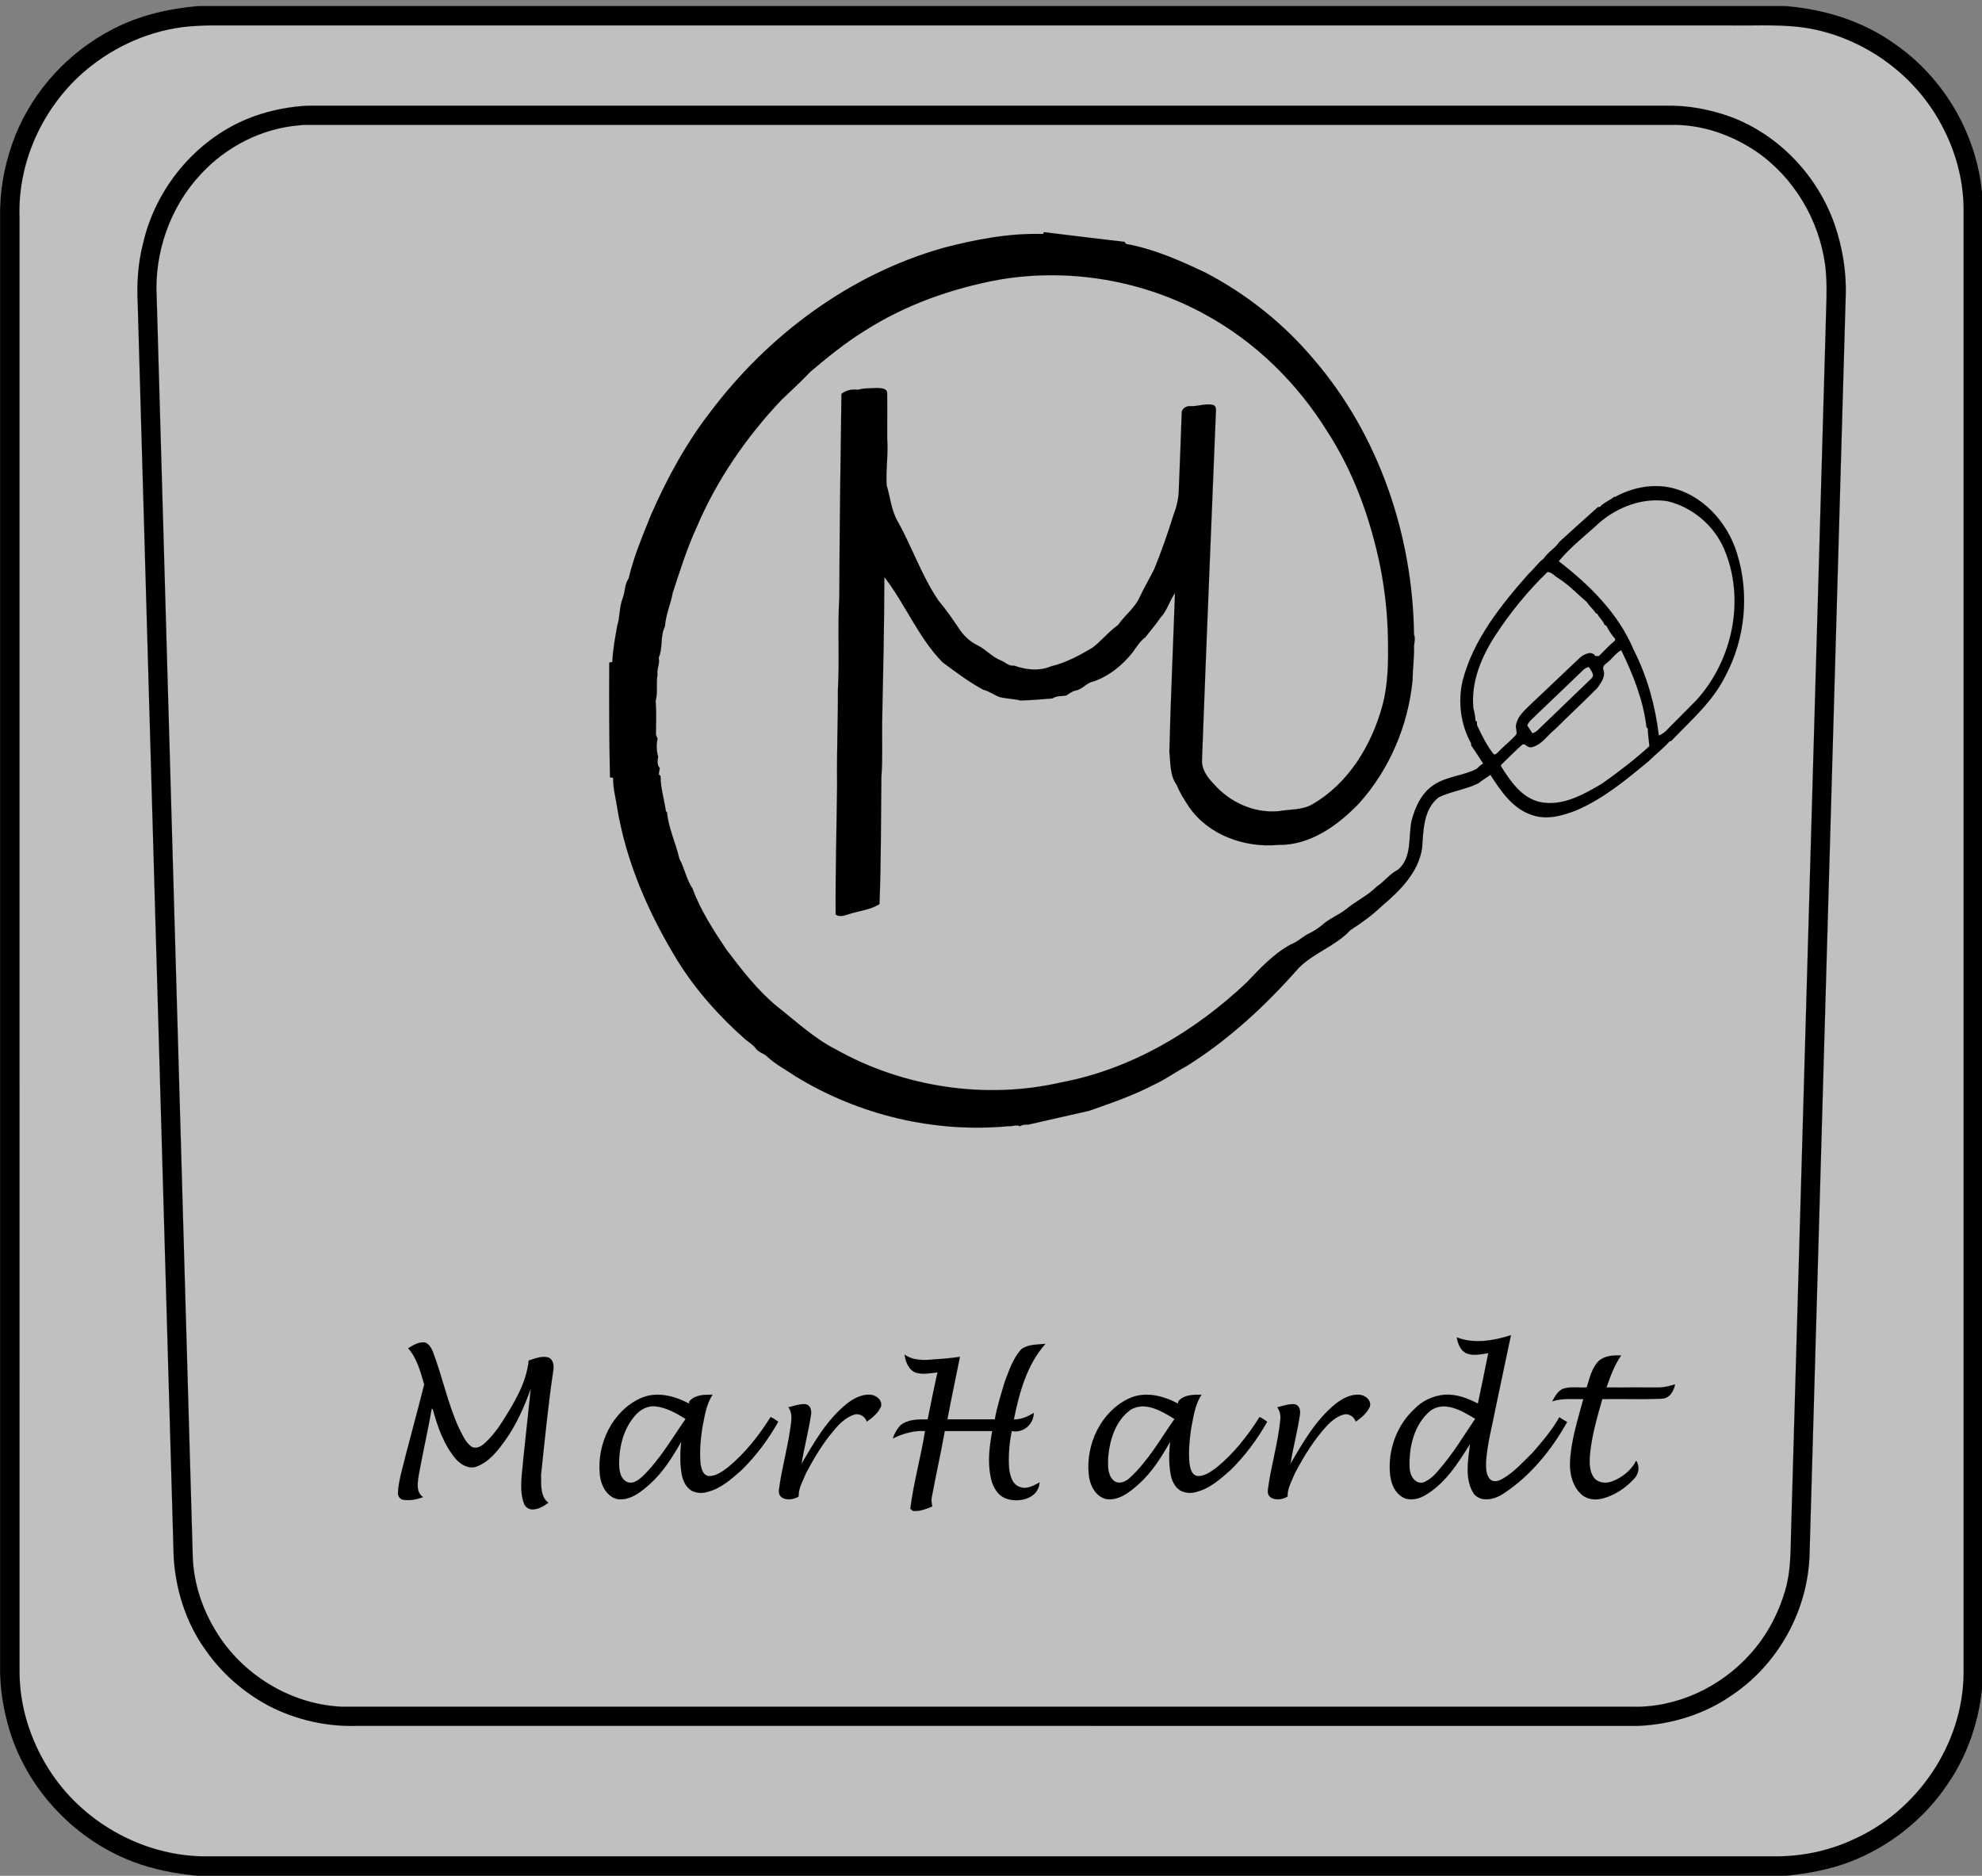
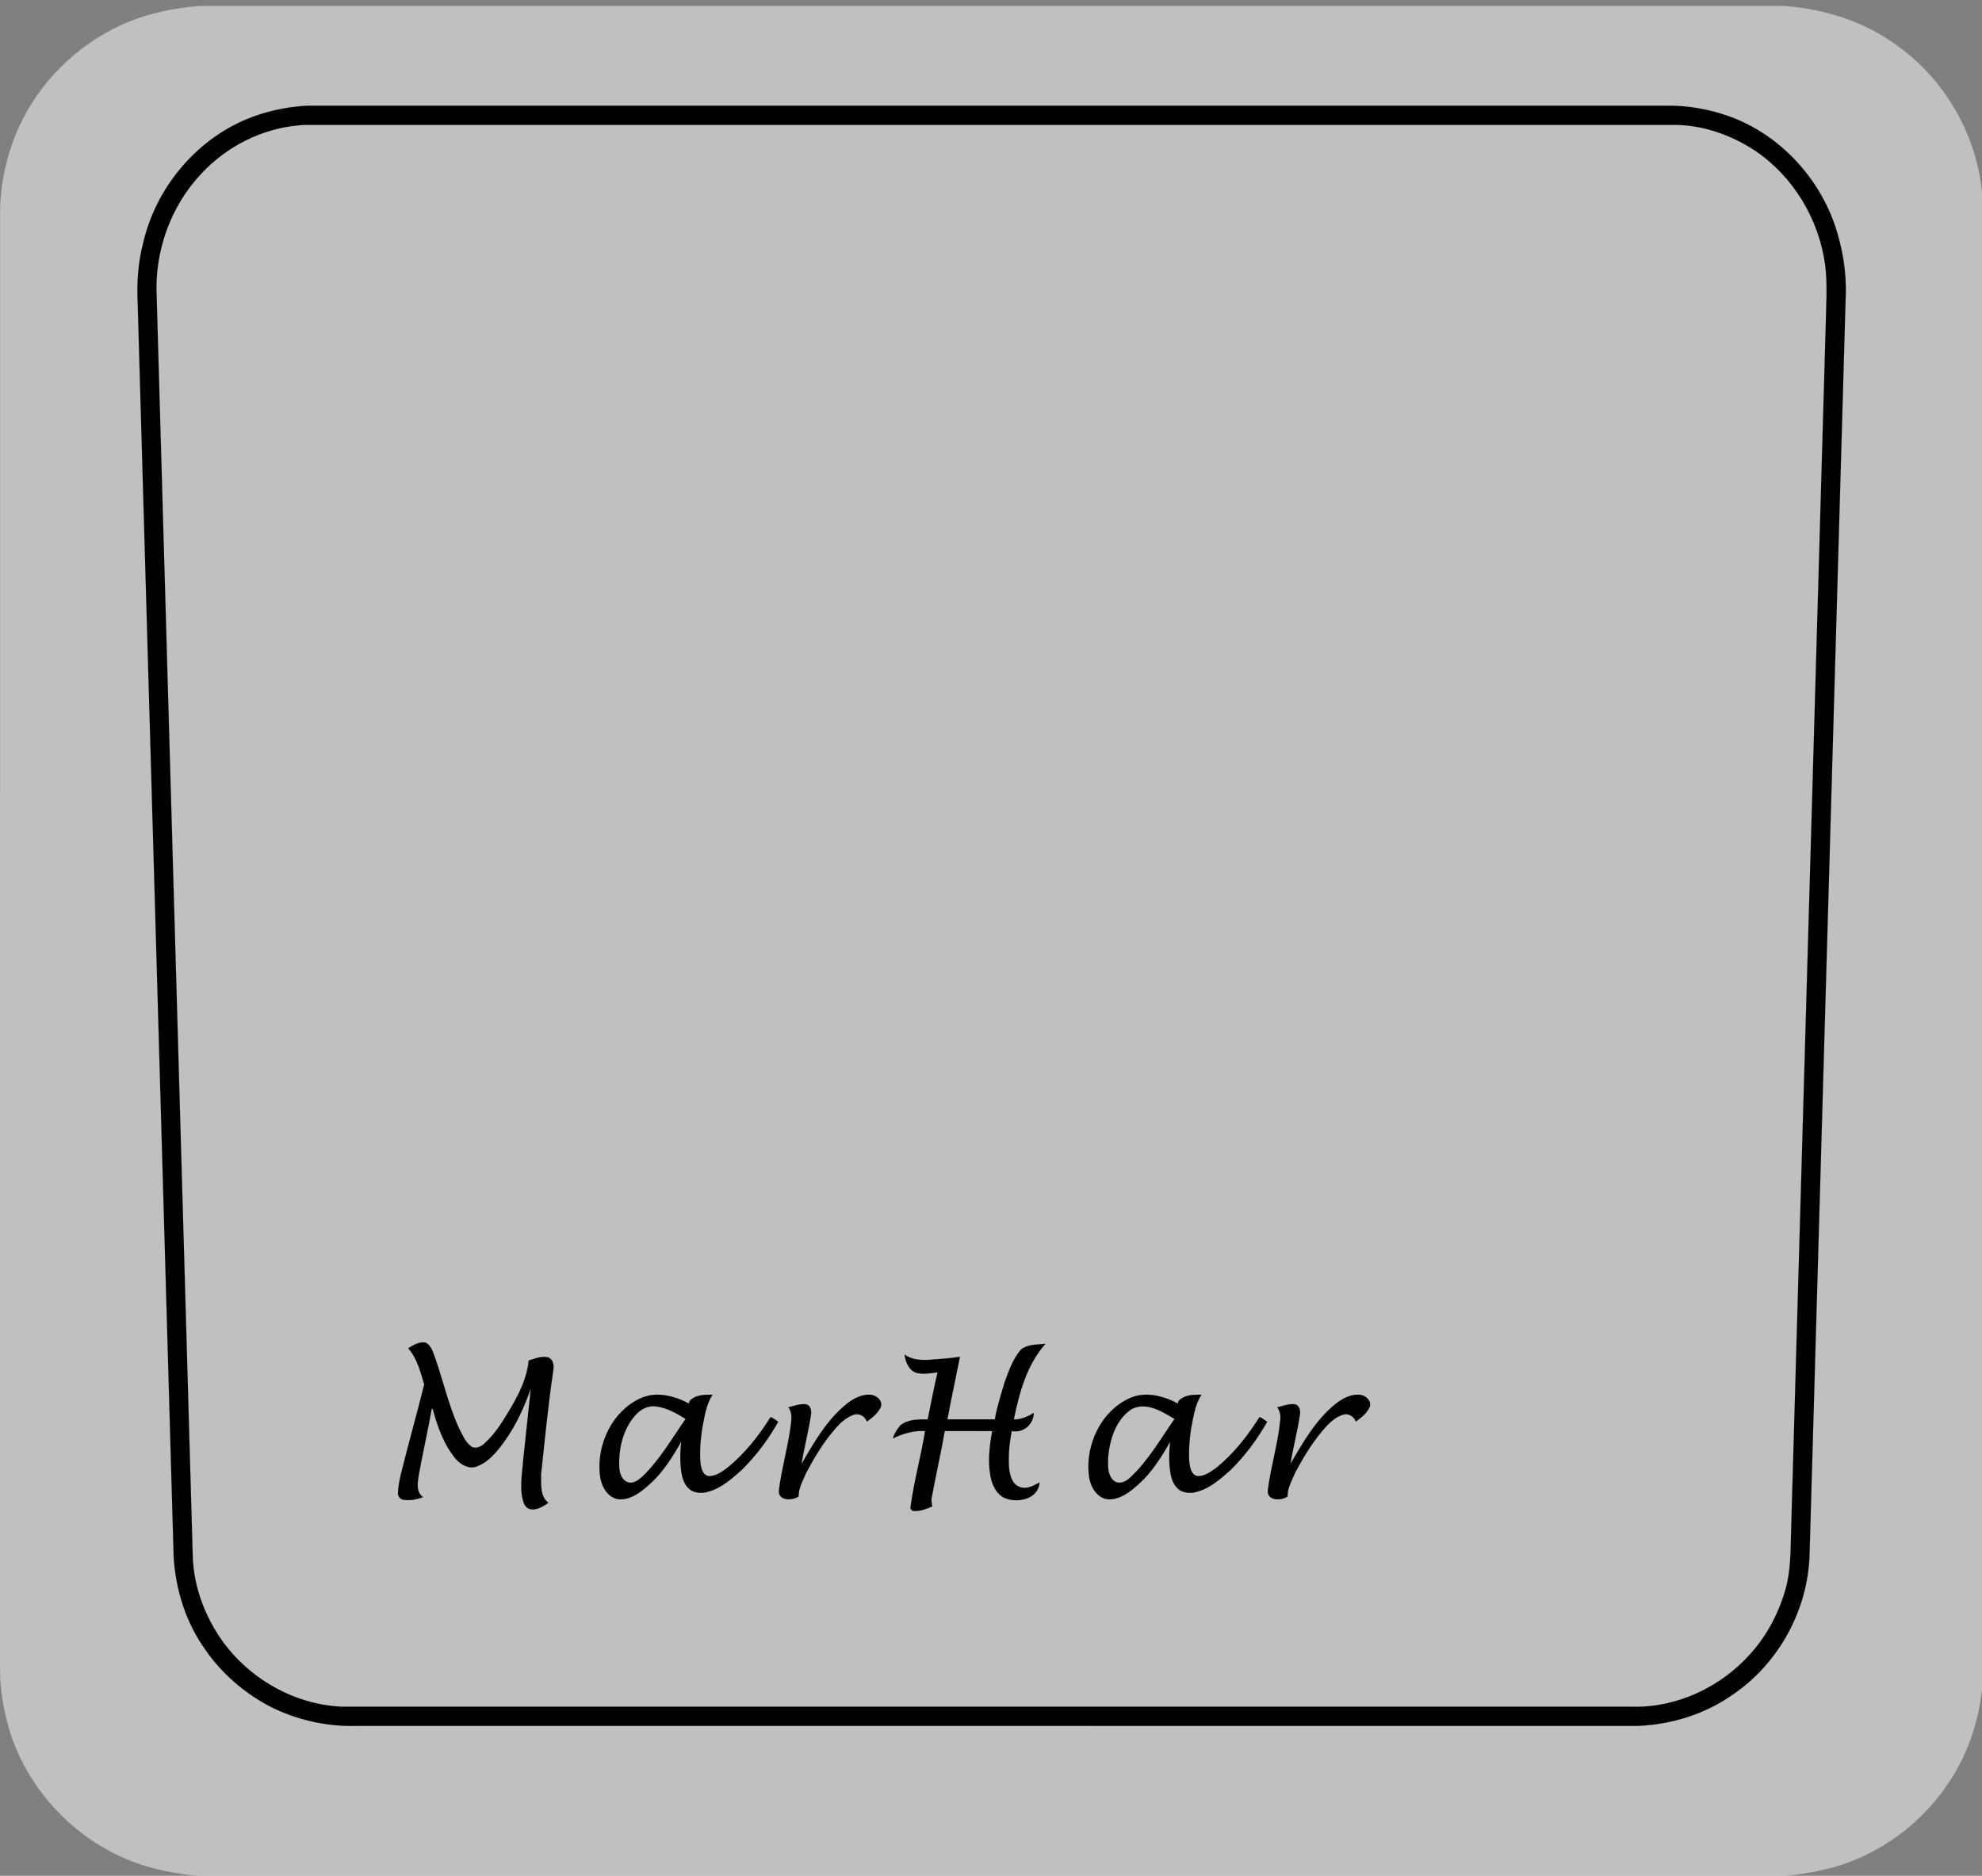
<svg xmlns="http://www.w3.org/2000/svg" width="2719pt" height="2573pt" viewBox="1359.5 1286.5 1359.5 1286.5" version="1.1" fill-opacity="1" id="marhardtLogo">
  <rect x="1359.5" y="1286.5" width="1359.5" height="1286.5" fill="#808080" stroke="none" />
  <path d="m 1495.742,1290.6 h 1087.957 c 27.025,2.093 53.955,10.317 75.984,26.385 32.922,22.911 54.886,60.321 59.211,100.053 1.301,10.8 0.851,21.695 0.931,32.55 -0.01,327.447 0.02,654.894 -0.015,982.336 -0.44,27.821 -8.7,55.731 -24.677,78.667 -16.223,24.038 -40.149,42.802 -67.324,53.089 -13.845,5.139 -28.451,7.83 -43.103,9.295 H 1494.735 c -15.042,-1.445 -30.053,-4.271 -44.204,-9.684 -42.497,-16.218 -76.209,-53.867 -86.681,-98.07 -2.913,-11.693 -4.515,-23.734 -4.31,-35.785 0.01,-333.094 0.01,-666.188 0.01,-999.282 0.33,-17.439 4.089,-34.783 10.527,-50.986 12.634,-31.235 36.991,-57.46 67.049,-72.816 18.11,-9.445 38.373,-13.995 58.62,-15.754 z" fill="#fff" fill-opacity="0.5" />
-   <path d="m 1495.742,1290.6 h 1087.957 c 27.025,2.093 53.955,10.317 75.984,26.385 32.922,22.911 54.886,60.321 59.211,100.053 1.301,10.8 0.851,21.695 0.931,32.55 -0.01,327.447 0.02,654.894 -0.015,982.336 -0.44,27.821 -8.7,55.731 -24.677,78.667 -16.223,24.038 -40.149,42.802 -67.324,53.089 -13.845,5.139 -28.451,7.83 -43.103,9.295 H 1494.735 c -15.042,-1.445 -30.053,-4.271 -44.204,-9.684 -42.497,-16.218 -76.209,-53.867 -86.681,-98.07 -2.913,-11.693 -4.515,-23.734 -4.31,-35.785 0.01,-333.094 0.01,-666.188 0.01,-999.282 0.33,-17.439 4.089,-34.783 10.527,-50.986 12.634,-31.235 36.991,-57.46 67.049,-72.816 18.11,-9.445 38.373,-13.995 58.62,-15.754 m -1.657,13.691 c -26.134,1.211 -51.547,11.383 -72.055,27.412 -31.41,24.516 -50.566,64.084 -49.144,103.931 0,332.441 -0.01,664.877 0.01,997.313 -0.015,23.569 7.353,46.815 19.917,66.701 22.375,35.7 63.23,59.195 105.572,60.002 359.227,0 718.459,0 1077.686,0 18.62,0.179 37.336,-3.509 54.235,-11.383 44.314,-19.438 75.594,-65.48 76.069,-113.849 0.01,-334.754 0.01,-669.507 0,-1004.261 -0.02,-21.536 -6.297,-42.807 -17.039,-61.427 -18.45,-32.326 -51.597,-55.836 -88.308,-62.644 -17.654,-3.17 -35.66,-1.889 -53.489,-2.158 -344.05,0 -688.095,0 -1032.141,0 -7.103,0.029 -14.216,-0.16 -21.309,0.364 z" id="keyOuter" style="opacity:1;fill:#000000;stroke:#000000;stroke-width:0.047" />
  <path d="m 1567.186,1359.184 c 1.582,-0.16 3.178,-0.185 4.77,-0.174 310.013,0 620.02,0 930.033,0 15.217,-0.364 30.459,2.487 44.73,7.685 33.172,12.395 59.506,40.46 71.139,73.618 5.466,15.929 8.304,32.795 7.638,49.645 -8.279,287.56 -16.488,575.126 -24.782,862.686 -1.101,37.973 -21.173,74.795 -52.778,96.136 -18.756,13.267 -41.561,20.325 -64.451,21.391 -293.164,0.015 -586.328,0 -879.492,0.01 -20.783,0.558 -41.741,-4.207 -60.177,-13.781 -17.229,-9.195 -32.351,-22.388 -43.438,-38.441 -13.29,-18.495 -20.387,-40.988 -21.754,-63.586 -8.214,-286.474 -16.448,-572.958 -24.662,-859.432 -0.711,-13.94 0.15,-28.035 3.699,-41.581 8.534,-37.489 35.654,-70.513 71.429,-85.296 12.108,-4.954 25.058,-7.835 38.097,-8.881 m -2.553,13.287 c -25.553,2.088 -49.9,14.578 -67.214,33.293 -21.218,22.523 -32.206,53.966 -30.444,84.728 8.169,288.064 16.568,576.117 24.752,864.186 0.706,17.773 6.482,35.112 15.692,50.278 18.025,29.959 51.387,50.542 86.561,52.062 294.826,0.015 589.652,0 884.477,0 30.939,1.017 61.448,-13.417 81.785,-36.363 11.208,-12.43 19.192,-27.606 23.831,-43.615 3.604,-12.275 3.619,-25.129 3.904,-37.794 7.964,-275.788 15.838,-551.572 23.761,-827.36 0.21,-14.528 1.512,-29.121 -0.31,-43.595 -4.14,-30.99 -21.464,-60.242 -47.422,-78.004 -17.159,-11.538 -37.687,-18.625 -58.52,-18.132 -311.339,0 -622.678,0 -934.017,0 -2.282,-0.035 -4.57,0.01 -6.838,0.309 z" id="keyInner" style="opacity:1;fill:#000000;stroke:#000000;stroke-width:0.047" />
-   <path d="m 2075.648,1445.736 c 18.39,2.193 36.801,4.53 55.201,6.629 0.325,0.473 0.661,0.957 1.006,1.44 18.981,3.359 36.781,11.294 54.105,19.457 28.461,14.782 54.015,35.152 74.642,59.668 44.77,52.038 67.965,120.757 68.791,188.878 1.327,2.941 -0.235,6.195 0.031,9.34 0.08,7.177 -0.971,14.299 -0.981,21.466 -2.913,31.13 -15.737,61.403 -36.651,84.763 -14.606,15.201 -33.567,28.997 -55.636,28.598 -22.805,2.073 -47.477,-6.614 -60.872,-25.767 -3.228,-4.914 -6.472,-9.843 -8.655,-15.336 -4.815,-6.634 -4.18,-15.176 -5.04,-22.916 0.871,-36.239 2.603,-72.482 3.844,-108.72 -3.779,5.393 -5.341,12.056 -9.961,16.881 -3.188,4.735 -6.988,9.026 -10.447,13.547 -3.639,2.587 -5.896,6.454 -8.434,10.003 -7.078,8.991 -16.253,16.497 -27.2,20.26 -4.615,0.787 -7.268,5.273 -11.868,6.1 -2.528,0.493 -4.525,2.128 -6.642,3.444 -3.184,0.678 -6.652,0.065 -9.476,2.048 -7.268,0.628 -14.601,1.196 -21.909,1.411 -4.65,-1.166 -9.475,-1.216 -14.161,-2.288 -3.92,-1.425 -7.273,-4.082 -11.363,-5.079 -9.916,-5.343 -18.981,-12.191 -28.031,-18.909 -16.633,-17.065 -25.348,-39.633 -39.839,-58.367 -0.054,33.104 -0.816,66.157 -1.517,99.236 -0.17,12.624 0.421,25.279 -0.525,37.868 -0.34,29.067 -0.15,58.148 -1.306,87.195 -6.547,4.087 -14.541,4.645 -21.769,7.107 -2.633,0.877 -5.861,1.829 -8.314,0.024 -0.18,-29.794 0.696,-59.554 1.001,-89.333 -0.315,-21.446 0.651,-42.847 0.54,-64.288 1.206,-21.232 -0.28,-42.563 0.971,-63.795 0.19,-46.56 0.796,-93.116 1.482,-139.666 3.158,-2.442 7.288,-3.474 11.232,-2.816 4.37,-1.286 8.975,-0.957 13.495,-1.236 2.368,0.16 6.197,0.11 6.622,3.17 0.165,10.466 -0.031,20.943 0.045,31.409 0.791,10.726 -1.041,21.456 -0.365,32.181 2.493,8.278 3.158,17.13 7.538,24.77 10.011,17.783 16.473,37.4 28.031,54.345 4.935,5.821 9.245,12.106 13.55,18.396 3.159,5.188 7.744,9.629 13.265,12.271 5.771,2.846 9.996,8.094 16.068,10.407 3.018,1.116 5.336,4.087 8.855,3.439 8.094,2.931 17.309,4.007 25.423,0.523 10.161,-2.402 19.361,-7.411 28.261,-12.634 6.362,-4.765 11.248,-11.179 17.76,-15.749 4.53,-6.714 11.548,-11.593 14.821,-19.124 3.068,-6.504 6.677,-12.639 9.896,-19.064 5.01,-12.281 9.43,-24.825 13.365,-37.569 2.162,-5.503 3.479,-11.413 3.539,-17.324 0.746,-17.758 1.407,-35.541 2.022,-53.299 0.751,-2.407 3.529,-4.022 6.042,-3.668 5.186,0.209 10.346,-2.098 15.482,-0.837 2.873,1.037 1.707,4.55 1.812,6.848 -3.174,78.787 -6.522,157.573 -9.441,236.365 -0.441,6.609 3.779,12.41 8.229,16.871 10.832,12.51 27.826,20.135 44.479,18.5 7.859,-1.445 16.473,-0.578 23.496,-4.994 24.507,-14.359 40.049,-40.255 47.437,-67.024 4.115,-15.132 4.2,-30.911 3.899,-46.451 -0.285,-16.731 -2.127,-33.378 -5.381,-49.785 -6.732,-32.486 -18.16,-64.453 -36.38,-92.403 -20.503,-32.979 -49.194,-61.233 -83.497,-79.903 -42.822,-23.614 -93.749,-32.202 -141.782,-23.878 -32.446,6.001 -64.166,17.245 -92.007,35.077 -13.215,8.134 -25.273,18.037 -37.051,27.93 -6.422,6.718 -13.22,13.088 -19.992,19.467 -24.147,25.538 -44.479,55.148 -58.099,87.264 -6.667,14.478 -11.412,29.73 -16.398,44.935 -1.446,7.76 -4.79,15.136 -5.371,23.141 -3.359,6.659 -1.286,14.738 -4.26,21.421 1.016,3.927 -1.437,7.566 -0.791,11.528 -1.136,5.941 0.355,12.086 -1.296,17.947 0.556,7.606 0.3,15.256 0.195,22.876 0.07,1.097 0.676,2.058 1.101,3.055 -0.811,4.092 -0.821,8.413 0.415,12.415 -0.48,2.731 -0.836,5.692 1.131,7.974 -0.32,1.386 -0.561,2.791 -0.651,4.216 0.386,0.399 0.781,0.807 1.176,1.221 0.01,8.144 2.488,15.969 3.649,23.938 0.265,0.334 0.535,0.673 0.811,1.022 1.016,10.93 6.032,21.052 8.429,31.668 3.579,6.489 4.83,14.244 8.99,20.36 5.486,14.947 14.436,28.742 23.351,42.075 10.562,13.9 21.363,27.95 34.929,39.074 13.075,10.252 25.243,21.73 40.169,29.301 46.436,26.031 102.779,34.509 154.716,22.508 48.103,-9.076 91.711,-35.152 126.945,-68.44 9.205,-9.634 18.415,-19.701 30.294,-26.126 4.76,-1.729 8.274,-5.582 12.834,-7.69 3.073,-1.425 5.866,-3.374 8.514,-5.478 4.986,-4.59 11.548,-6.933 16.809,-11.159 6.617,-5.472 14.611,-9.12 20.698,-15.256 5.271,-3.514 9.075,-8.886 14.761,-11.732 9.685,-8.288 6.902,-22.074 9.175,-33.248 2.558,-10.083 7.478,-20.698 17.039,-25.862 8.625,-5.123 19.171,-5.368 27.911,-10.152 1.251,-1.331 2.628,-2.542 4.175,-3.539 -2.703,-4.087 -5.256,-8.273 -8.104,-12.26 -0.05,-0.553 -0.075,-1.107 -0.165,-1.64 -7.153,-12.879 -9.08,-28.448 -5.786,-42.758 7.333,-28.379 26.299,-51.868 45.315,-73.449 3.694,-3.324 6.442,-7.491 10.437,-10.526 2.828,-4.446 7.774,-6.938 10.637,-11.343 8.76,-8.069 17.695,-15.969 26.544,-23.953 0.35,0.029 0.721,0.065 1.101,0.105 2.718,-3.09 6.802,-4.386 9.871,-7.053 0.155,0.03 0.461,0.095 0.611,0.125 11.027,-6.051 23.982,-8.946 36.505,-6.738 23.046,4.291 40.785,24.003 47.267,45.708 8.539,27.522 5.571,58.343 -8.019,83.751 -8.685,17.678 -23.841,30.616 -37.221,44.641 -0.3,0.069 -0.901,0.209 -1.196,0.284 -4.34,5.054 -9.706,8.936 -14.361,13.636 -15.407,12.769 -31.159,25.842 -49.78,33.757 -9.14,3.519 -19.326,6.414 -29.057,3.419 -13.77,-3.947 -22.265,-16.452 -29.568,-27.89 -2.838,1.969 -5.716,3.783 -8.434,5.881 -8.745,4.261 -18.455,5.338 -27.18,9.584 -10.442,8.338 -10.381,22.627 -11.232,34.723 -2.563,16.876 -15.302,29.381 -27.781,39.922 -6.527,6.28 -13.94,11.538 -21.519,16.462 -10.136,10.93 -25.038,15.411 -35.459,25.987 -22.57,25.617 -47.923,49.147 -76.995,67.318 -7.563,4.017 -14.506,9.126 -22.32,12.674 -14.116,7.371 -29.322,12.589 -44.224,17.828 -13.97,3.145 -27.941,6.31 -41.891,9.509 -1.987,-0.024 -4.009,-0.035 -5.721,1.131 -2.402,-1.47 -5.155,0.359 -7.768,-0.07 -50.806,4.835 -102.924,-7.62 -146.312,-34.32 -6.457,-4.376 -13.405,-7.989 -19.161,-13.312 -2.273,-2.353 -5.902,-2.861 -7.844,-5.562 -1.782,-2.587 -4.58,-4.137 -6.963,-6.085 -17.76,-15.635 -33.832,-33.527 -46.336,-53.493 -20.072,-32.65 -35.764,-68.236 -41.966,-106.313 -0.976,-6.569 -2.838,-13.093 -2.633,-19.806 -0.736,-0.11 -1.467,-0.214 -2.192,-0.304 -0.571,-26.245 -0.636,-52.506 -0.486,-78.762 0.691,-0.154 1.387,-0.309 2.087,-0.458 0.35,-8.438 1.962,-16.642 3.379,-24.895 2.012,-6.17 1.332,-12.824 3.789,-18.904 1.717,-4.321 1.181,-9.479 4.01,-13.322 3.444,-14.867 9.536,-29.151 15.197,-43.316 10.952,-25.084 24.182,-49.491 41.035,-71.186 39.694,-52.586 95.445,-94.152 159.441,-112.269 22.34,-5.881 45.385,-10.252 68.561,-9.594 0.245,-0.414 0.495,-0.822 0.751,-1.231 m 381.101,199.03 c -9.445,8.802 -19.877,16.646 -28.096,26.654 21.248,16.358 41.1,36.014 51.507,61.024 9.265,18.256 14.756,38.292 17.169,58.557 2.593,-1.096 4.8,-2.905 6.642,-5.009 6.412,-6.404 12.739,-12.899 19.146,-19.308 24.923,-27.447 33.717,-69.382 18.941,-103.781 -6.897,-16.038 -21.684,-28.613 -38.773,-32.68 -16.773,-2.681 -33.882,3.783 -46.536,14.543 m -71.484,77.336 c -9.666,14.837 -16.989,32.231 -15.142,50.233 0.691,2.786 1.342,5.597 1.427,8.488 0.245,0.165 0.741,0.483 0.986,0.648 -0.01,0.757 0.01,1.53 0.045,2.303 3.199,6.918 6.622,13.945 11.498,20.036 1.296,0.498 2.248,-0.777 3.093,-1.545 3.909,-4.241 8.635,-7.67 12.409,-12.041 0.751,-2.417 -0.986,-4.989 0.015,-7.441 1.442,-6.085 6.702,-9.903 10.822,-14.184 11.127,-10.342 22.009,-20.943 33.097,-31.329 2.788,-2.163 7.744,-4.71 10.261,-0.812 0.796,0.02 1.602,0.024 2.428,0.024 3.604,-3.568 7.038,-7.366 10.982,-10.576 0.065,-0.294 0.195,-0.882 0.26,-1.176 -2.553,-2.771 -4.485,-5.976 -6.217,-9.3 -0.285,-0.085 -0.866,-0.254 -1.151,-0.339 -0.931,-3 -3.664,-4.825 -4.92,-7.616 -0.265,-0.1 -0.791,-0.289 -1.051,-0.389 -1.692,-2.856 -4.36,-4.69 -5.987,-7.541 -6.462,-5.418 -12.409,-11.932 -19.857,-16.587 -2.413,-1.44 -4.3,-3.962 -7.288,-4.216 -13.42,12.968 -25.448,27.641 -35.709,43.361 m 76.52,18.919 c -1.527,1.112 -3.384,2.761 -2.508,4.87 1.732,4.58 -1.727,8.831 -4.12,12.425 -9.55,9.614 -19.471,18.809 -29.077,28.369 -5.161,3.987 -8.78,10.272 -15.382,12.121 -2.022,0.743 -3.849,-0.523 -5.306,-1.769 -0.396,-0.01 -1.181,-0.02 -1.577,-0.024 -5.111,4.521 -9.876,9.4 -14.781,14.13 0.025,0.249 0.075,0.748 0.1,0.997 6.417,10.177 13.93,21.376 26.419,24.372 15.522,3.329 30.093,-5.098 42.942,-12.649 11.097,-7.865 22.255,-16.362 32.346,-25.608 -0.32,-4.027 -1.076,-8.019 -1.096,-12.066 -0.32,-0.369 -0.621,-0.733 -0.906,-1.091 -2.167,-18.466 -9.24,-36.109 -17.324,-52.706 -3.879,2.093 -6.267,6.001 -9.731,8.632 m -16.929,5.537 c -10.512,10.142 -21.103,20.195 -31.665,30.283 -2.157,2.288 -4.95,4.137 -6.142,7.162 1.221,1.744 2.348,3.559 3.444,5.398 1.351,-0.444 2.718,-0.997 3.704,-2.078 12.293,-11.857 24.612,-23.689 36.911,-35.536 2.703,-2.532 -0.541,-5.512 -1.732,-7.89 -1.792,0.344 -3.309,1.346 -4.52,2.662 z" id="logoMouse" style="opacity:1;fill:#000000;stroke:#000000;stroke-width:0.047" />
  <path d="m 1639.451,2211.185 c 3.554,-2.163 7.563,-4.73 11.918,-3.893 2.468,1.106 3.934,3.658 4.97,6.04 6.597,17.275 10.186,35.596 17.89,52.471 2.317,4.451 4.245,9.45 8.329,12.629 2.963,2.193 6.793,0.299 9.145,-1.894 4.67,-4.226 8.639,-9.15 11.998,-14.463 8.264,-13.028 16.854,-26.844 18.455,-42.498 4.215,-1.296 8.705,-3.245 13.164,-2.153 3.784,1.136 4.26,5.741 3.684,9.041 -3.534,23.699 -5.821,47.562 -8.369,71.38 0.135,6.459 -0.846,14.937 5.021,19.288 -4.42,3.464 -12.859,7.755 -16.523,1.161 -3.774,-9.634 -1.502,-20.205 -0.796,-30.198 1.792,-16.392 3.449,-32.8 5.246,-49.192 -4.455,12.425 -9.861,24.636 -17.57,35.436 -5.141,7.172 -10.962,14.733 -19.521,17.952 -5.296,2.049 -10.767,-1.246 -14.266,-5.054 -8.194,-9.744 -12.554,-22.034 -15.832,-34.14 -0.18,-0.16 -0.541,-0.468 -0.721,-0.628 -2.663,15.106 -6.112,30.078 -8.85,45.17 -0.776,5.288 -2.292,11.996 2.863,15.645 -4.265,1.615 -8.93,2.532 -13.485,1.849 -2.263,-0.339 -3.954,-2.547 -3.729,-4.805 0.12,-4.251 1.056,-8.433 1.957,-12.575 5.101,-20.629 10.892,-41.098 16.038,-61.702 -2.548,-8.637 -4.86,-17.977 -11.017,-24.87 z" id="m" style="opacity:1;fill:#000000;stroke:#000000;stroke-width:0.047" />
  <path d="m 1798.712,2245.544 c 10.897,-5.054 23.366,-1.784 33.457,3.599 0.035,-0.389 0.115,-1.156 0.15,-1.54 3.834,-4.62 10.451,-4.64 15.963,-4.57 -4.585,6.898 -5.561,15.366 -7.148,23.3 -1.156,7.855 -1.872,15.844 -1.131,23.773 0.471,3.489 1.532,8.323 5.806,8.757 4.971,0.05 9.145,-3.195 12.969,-5.986 11.713,-9.644 21.269,-21.72 29.292,-34.514 1.982,0.663 3.509,2.133 5.246,3.235 -6.818,12.116 -15.242,23.375 -25.158,33.153 -6.782,5.936 -13.78,12.35 -22.715,14.762 -3.789,1.301 -8.129,1.196 -11.693,-0.713 -3.909,-2.462 -5.892,-6.918 -6.657,-11.304 -1.311,-7.306 -1.116,-14.842 -0.33,-22.194 -5.982,10.466 -12.469,20.938 -21.549,29.041 -5.912,5.303 -13.029,11.065 -21.484,10.432 -8.074,-1.296 -12.188,-9.823 -12.804,-17.2 -2.107,-20.554 8.504,-43.176 27.786,-52.033 m -3.394,11.563 c -8.7,9.754 -11.708,23.455 -11.047,36.214 0.36,3.818 1.762,8.268 5.741,9.714 3.954,1.421 7.558,-1.61 10.321,-4.057 11.823,-11.478 20.062,-25.892 29.413,-39.289 -6.297,-3.972 -13.019,-7.76 -20.543,-8.657 -5.326,-0.628 -10.487,2.128 -13.885,6.075 z" id="a1" style="opacity:1;fill:#000000;stroke:#000000;stroke-width:0.047" />
  <path d="m 1940.488,2249.138 c 4.5,-3.519 10.011,-6.429 15.887,-6.115 4.07,0.214 8.68,3.833 7.353,8.293 -1.952,4.366 -5.816,7.486 -9.641,10.197 -1.151,-3.578 -5.251,-6.08 -8.93,-4.73 -5.621,1.944 -10.066,6.225 -13.72,10.765 -7.553,8.792 -13.485,18.805 -18.931,28.977 -2.122,5.278 -5.351,10.437 -5.211,16.308 -4.56,3.17 -14.431,3.06 -13.505,-4.5 1.802,-14.309 5.891,-28.219 7.859,-42.503 0.621,-4.71 1.777,-10.078 -1.421,-14.16 3.944,-0.927 7.894,-2.517 12.018,-2.098 3.088,0.603 4,4.197 3.574,6.903 -1.652,11.438 -4.745,22.617 -6.527,34.035 8.659,-14.922 17.469,-30.422 31.194,-41.372 z" id="r1" style="opacity:1;fill:#000;stroke:#000000;stroke-width:0.047" />
  <path d="m 2059.86,2212.002 c 4.68,-3.713 11.122,-3.23 16.753,-3.873 -12.789,14.339 -17.96,33.502 -21.694,51.883 4.905,0.105 9.581,-1.949 13.655,-4.515 -0.035,7.835 -7.238,14.09 -15.082,12.455 -1.707,8.303 -2.393,16.836 -1.867,25.299 0.626,4.954 1.997,11.289 7.413,13.058 4.775,1.859 9.42,-0.957 13.525,-3.11 -0.696,11.503 -15.182,14.533 -24.097,10.626 -5.811,-2.836 -8.615,-9.29 -9.641,-15.331 -1.882,-10.132 -0.556,-20.474 1.246,-30.512 -10.847,-0.04 -21.689,-0.035 -32.531,-0.01 -2.678,15.226 -6.127,30.323 -8.935,45.529 -0.441,2.043 -0.015,4.122 0.375,6.15 -4.24,1.799 -8.735,3.613 -13.44,3.08 -0.551,-0.543 -1.096,-1.071 -1.637,-1.58 2.258,-17.883 7.273,-35.356 10.111,-53.164 -7.684,-0.508 -15.307,1.695 -22.119,5.114 1.056,-3.309 2.808,-6.425 5.146,-8.996 5.166,-4.326 12.414,-4.137 18.781,-4.152 2.177,-10.755 4.31,-21.531 6.723,-32.236 -4.8,0.573 -9.786,1.59 -14.551,0.304 -5.241,-1.769 -7.368,-7.551 -8.059,-12.545 5.966,4.301 13.65,4.047 20.623,3.299 5.811,-0.334 11.623,-0.887 17.389,-1.724 -2.853,14.304 -5.917,28.578 -8.61,42.902 10.847,0.035 21.694,0.04 32.541,0 1.507,-8.752 4.29,-17.21 6.782,-25.712 2.908,-7.765 5.636,-15.904 11.197,-22.244 z" id="h" style="opacity:1;fill:#000;stroke:#000000;stroke-width:0.047" />
  <path d="m 2134.077,2245.544 c 10.897,-5.054 23.366,-1.784 33.462,3.594 0.04,-0.384 0.115,-1.151 0.155,-1.535 3.829,-4.62 10.447,-4.645 15.958,-4.57 -4.655,7.022 -5.611,15.64 -7.223,23.709 -1.086,7.59 -1.737,15.291 -1.116,22.951 0.51,3.469 1.266,8.288 5.426,9.101 4.885,0.414 9.065,-2.821 12.844,-5.472 11.998,-9.684 21.699,-21.974 29.858,-34.958 1.982,0.658 3.509,2.133 5.246,3.235 -6.817,12.116 -15.242,23.37 -25.158,33.153 -6.782,5.936 -13.78,12.345 -22.715,14.762 -3.794,1.301 -8.134,1.201 -11.693,-0.718 -3.904,-2.457 -5.896,-6.908 -6.657,-11.294 -1.311,-7.311 -1.126,-14.847 -0.325,-22.199 -5.987,10.461 -12.474,20.933 -21.554,29.041 -5.911,5.298 -13.029,11.07 -21.484,10.427 -8.079,-1.291 -12.188,-9.818 -12.804,-17.19 -2.107,-20.559 8.504,-43.181 27.781,-52.038 m 1.191,7.65 c -10.472,7.296 -14.611,20.569 -15.647,32.72 -0.13,5.238 -0.666,11.488 3.299,15.58 3.444,3.584 8.695,1.376 11.728,-1.575 12.439,-11.533 20.833,-26.475 30.464,-40.231 -8.625,-5.238 -19.817,-12.196 -29.843,-6.494 z" id="a2" style="opacity:1;fill:#000;stroke:#000000;stroke-width:0.047" />
  <path d="m 2275.859,2249.138 c 4.5,-3.519 10.011,-6.429 15.888,-6.115 4.069,0.214 8.675,3.833 7.348,8.288 -1.937,4.371 -5.816,7.486 -9.641,10.197 -1.111,-3.419 -4.93,-5.936 -8.524,-4.834 -4.225,1.256 -7.784,4.087 -10.847,7.152 -9.115,9.789 -16.178,21.262 -22.355,33.044 -2.092,5.158 -5.211,10.222 -5.061,15.969 -4.56,3.165 -14.436,3.06 -13.5,-4.505 2.042,-16.248 7.033,-32.007 8.54,-48.33 0.33,-2.955 -0.345,-5.921 -2.107,-8.328 3.945,-0.937 7.894,-2.517 12.018,-2.103 3.088,0.603 4.004,4.192 3.574,6.903 -1.652,11.438 -4.745,22.617 -6.522,34.031 8.66,-14.917 17.464,-30.417 31.189,-41.367 z" id="r2" style="opacity:1;fill:#000;stroke:#000000;stroke-width:0.047" />
-   <path d="m 2358.686,2203.699 c 11.913,4.655 25.398,2.293 37.231,-1.51 -3.614,16.592 -6.938,33.253 -10.522,49.86 -2.317,12.251 -5.736,24.347 -6.562,36.827 -0.041,4.236 -0.33,9.275 3.033,12.455 2.493,1.994 5.877,0.762 8.339,-0.638 7.964,-4.58 14.051,-11.573 20.553,-17.907 6.667,-7.64 13.33,-15.435 18.31,-24.302 1.757,1.131 3.479,2.342 5.396,3.225 -10.752,19.178 -25.088,36.936 -43.623,49.087 -5.826,3.977 -15.027,6.394 -20.322,0.344 -6.642,-10.123 -3.999,-23.046 -2.698,-34.315 -8.399,13.507 -17.434,27.8 -31.77,35.73 -4.835,2.552 -11.328,3.549 -15.857,-0.155 -5.957,-4.516 -7.488,-12.485 -7.448,-19.522 -0.16,-14.867 5.907,-29.864 16.914,-40.006 5.346,-5.672 12.894,-9.131 20.648,-9.833 8.099,-0.553 15.863,2.412 22.92,6.075 2.483,-11.498 4.745,-23.036 7.118,-34.554 -4.941,0.698 -10.221,2.098 -15.032,0.09 -4.22,-1.914 -5.836,-6.743 -6.627,-10.95 m -18.23,50.453 c -11.127,9.43 -14.756,25.149 -14.085,39.164 0.096,4.929 3.534,11.164 9.32,9.953 4.25,-1.66 7.753,-4.929 10.582,-8.443 9.581,-10.86 17.054,-23.305 25.098,-35.277 -8.935,-5.318 -21.028,-12.764 -30.914,-5.398 z" id="d" style="opacity:1;fill:#000000;stroke:#000000;stroke-width:0.047" />
-   <path d="m 2456.168,2219.847 c 4.155,-3.658 10.041,-3.952 15.312,-3.723 -4.59,6.694 -7.458,14.334 -10.031,21.964 12.178,-0.09 24.362,-0.015 36.545,-0.035 3.579,-0.135 7.058,-1.086 10.461,-2.148 -0.826,4.74 -3.849,9.803 -9.25,9.873 -13.525,0.613 -27.11,0.04 -40.66,0.284 -3.724,13.058 -7.563,26.221 -8.615,39.822 -0.165,4.67 -0.07,9.788 2.683,13.791 2.778,3.877 8.294,4.49 12.524,2.861 6.978,-2.597 13.25,-7.556 16.678,-14.229 2.618,3.957 1.747,9.096 -1.477,12.425 -5.796,6.245 -13.195,11.299 -21.524,13.462 -4.996,1.356 -10.942,0.733 -14.786,-2.99 -5.681,-5.223 -7.724,-13.347 -7.654,-20.818 0.445,-15.181 5.266,-29.759 9.16,-44.317 -7.128,0.069 -14.421,-0.728 -21.324,1.5 1.797,-3.22 3.709,-6.843 7.168,-8.537 5.296,-1.804 11.002,-0.653 16.488,-0.992 1.982,-6.345 3.414,-13.312 8.299,-18.192 z" id="t" style="opacity:1;fill:#000000;stroke:#000000;stroke-width:0.047" />
</svg>